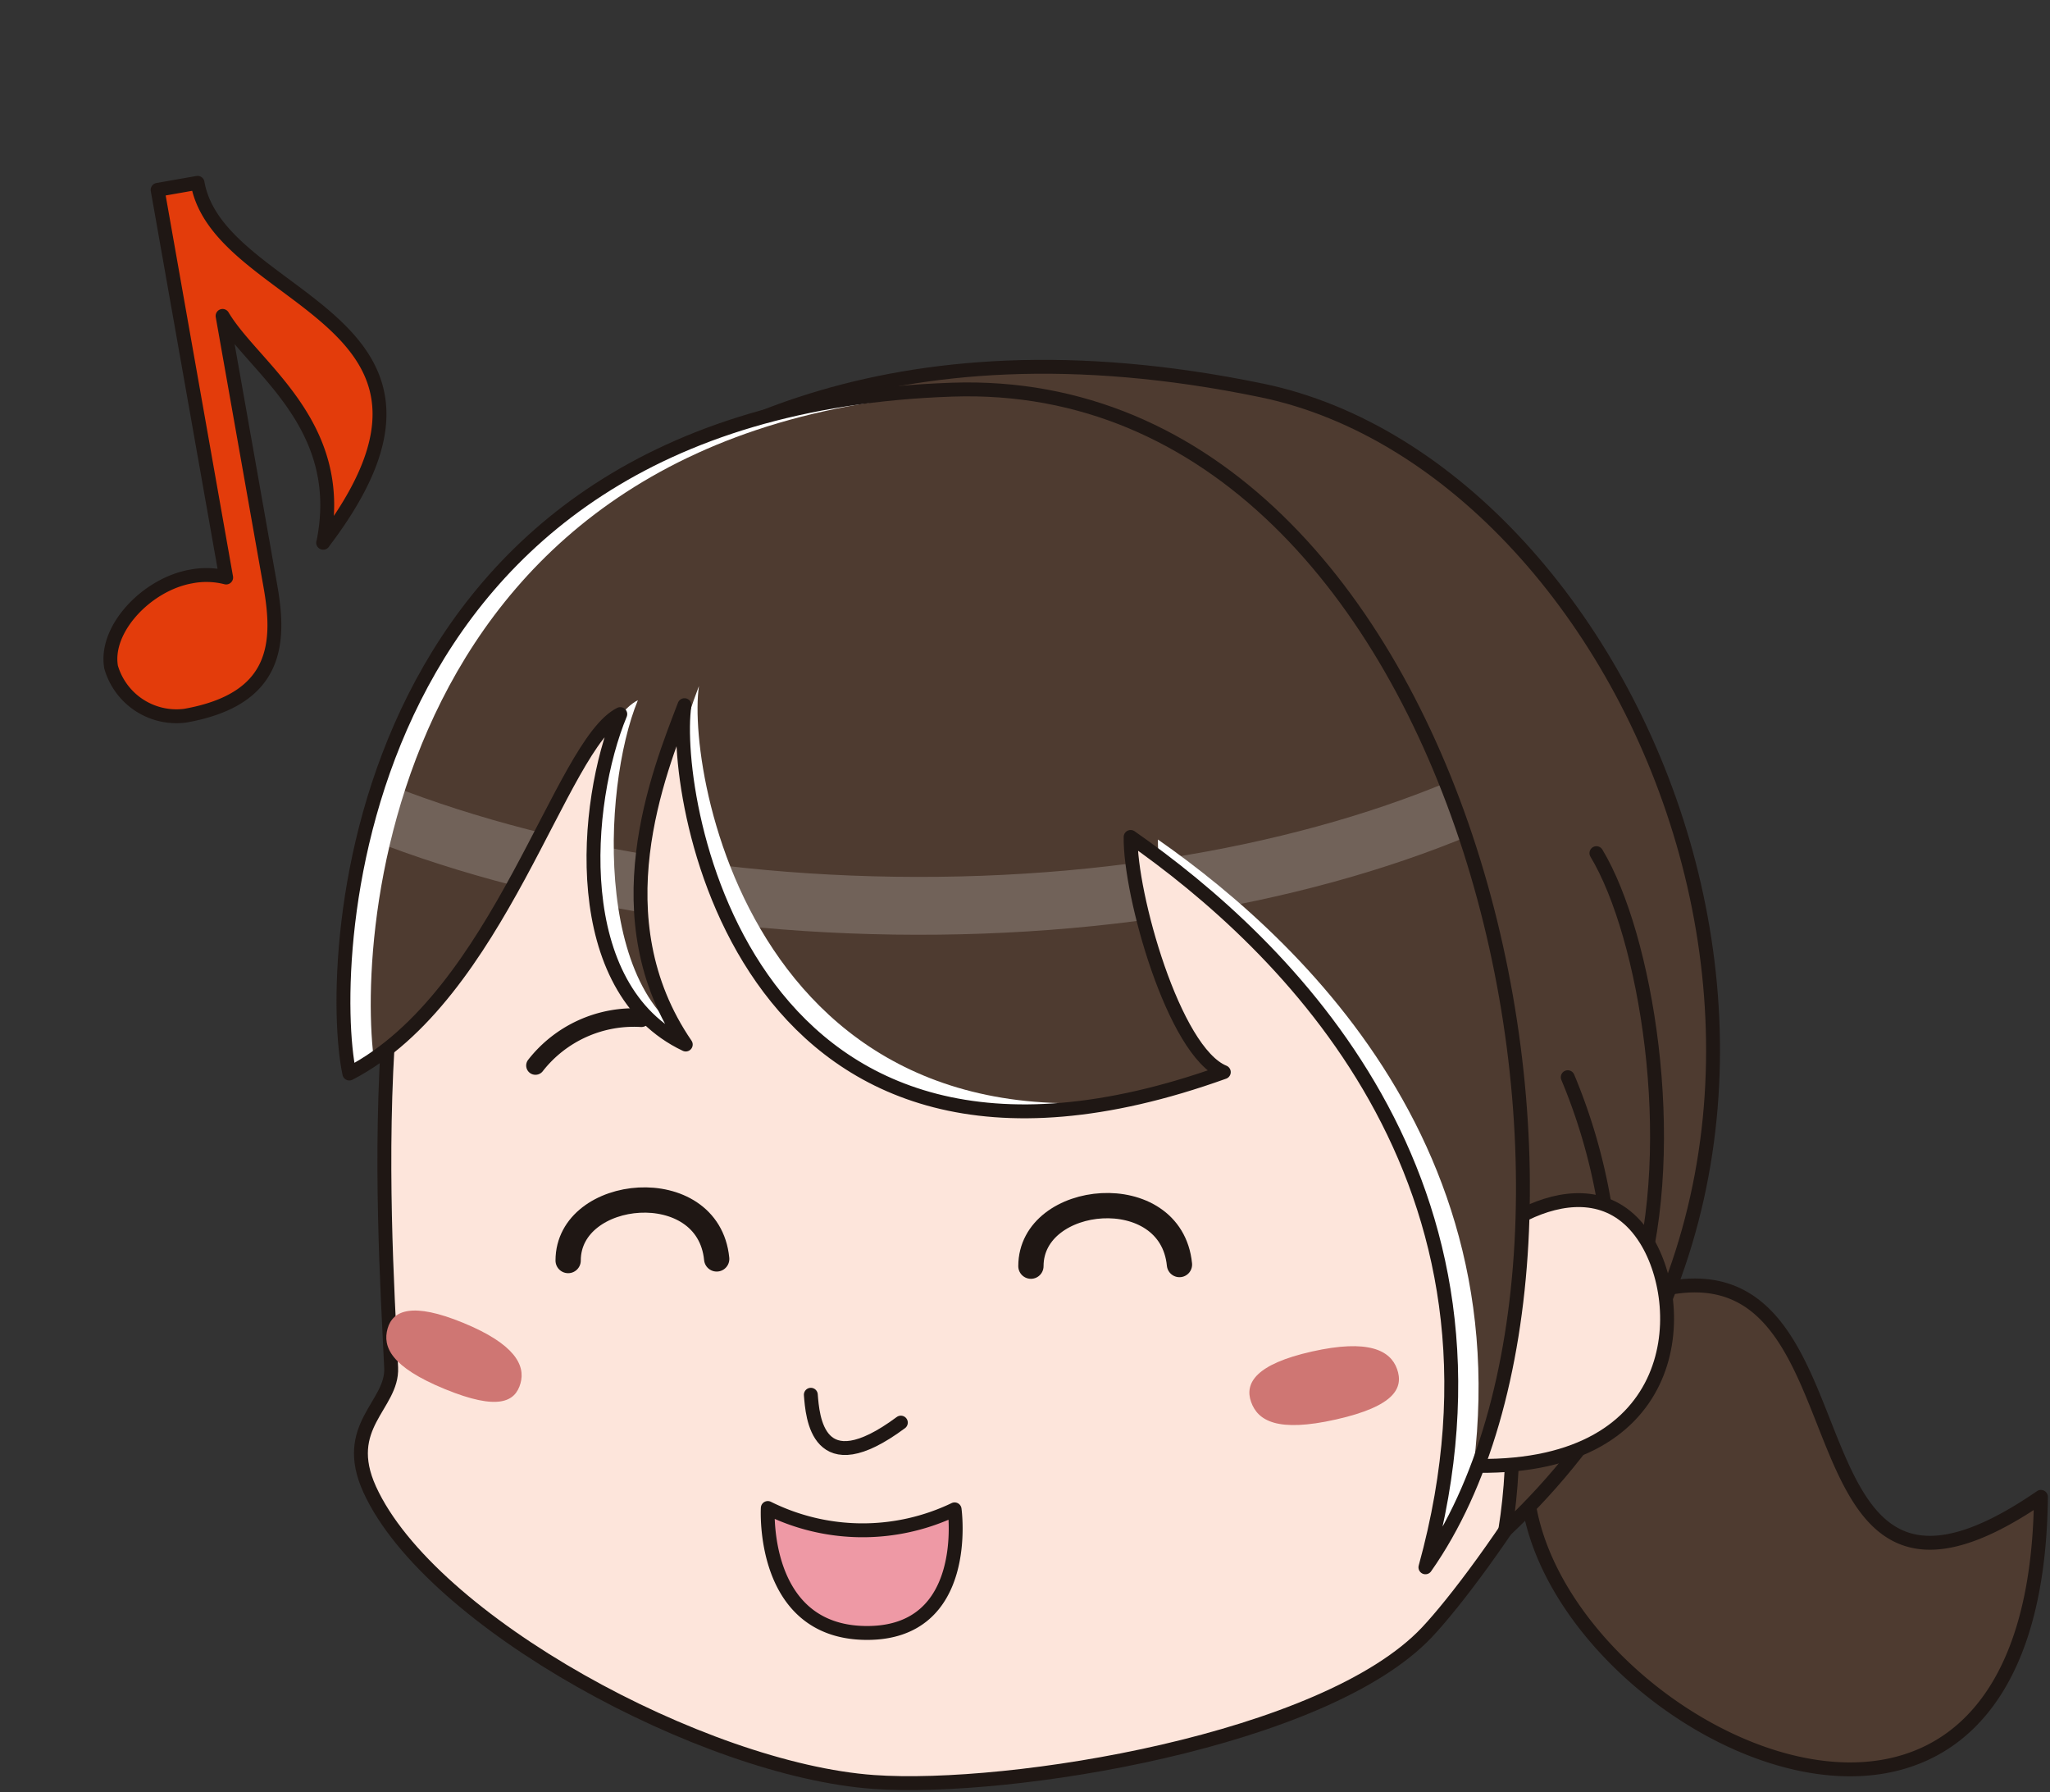
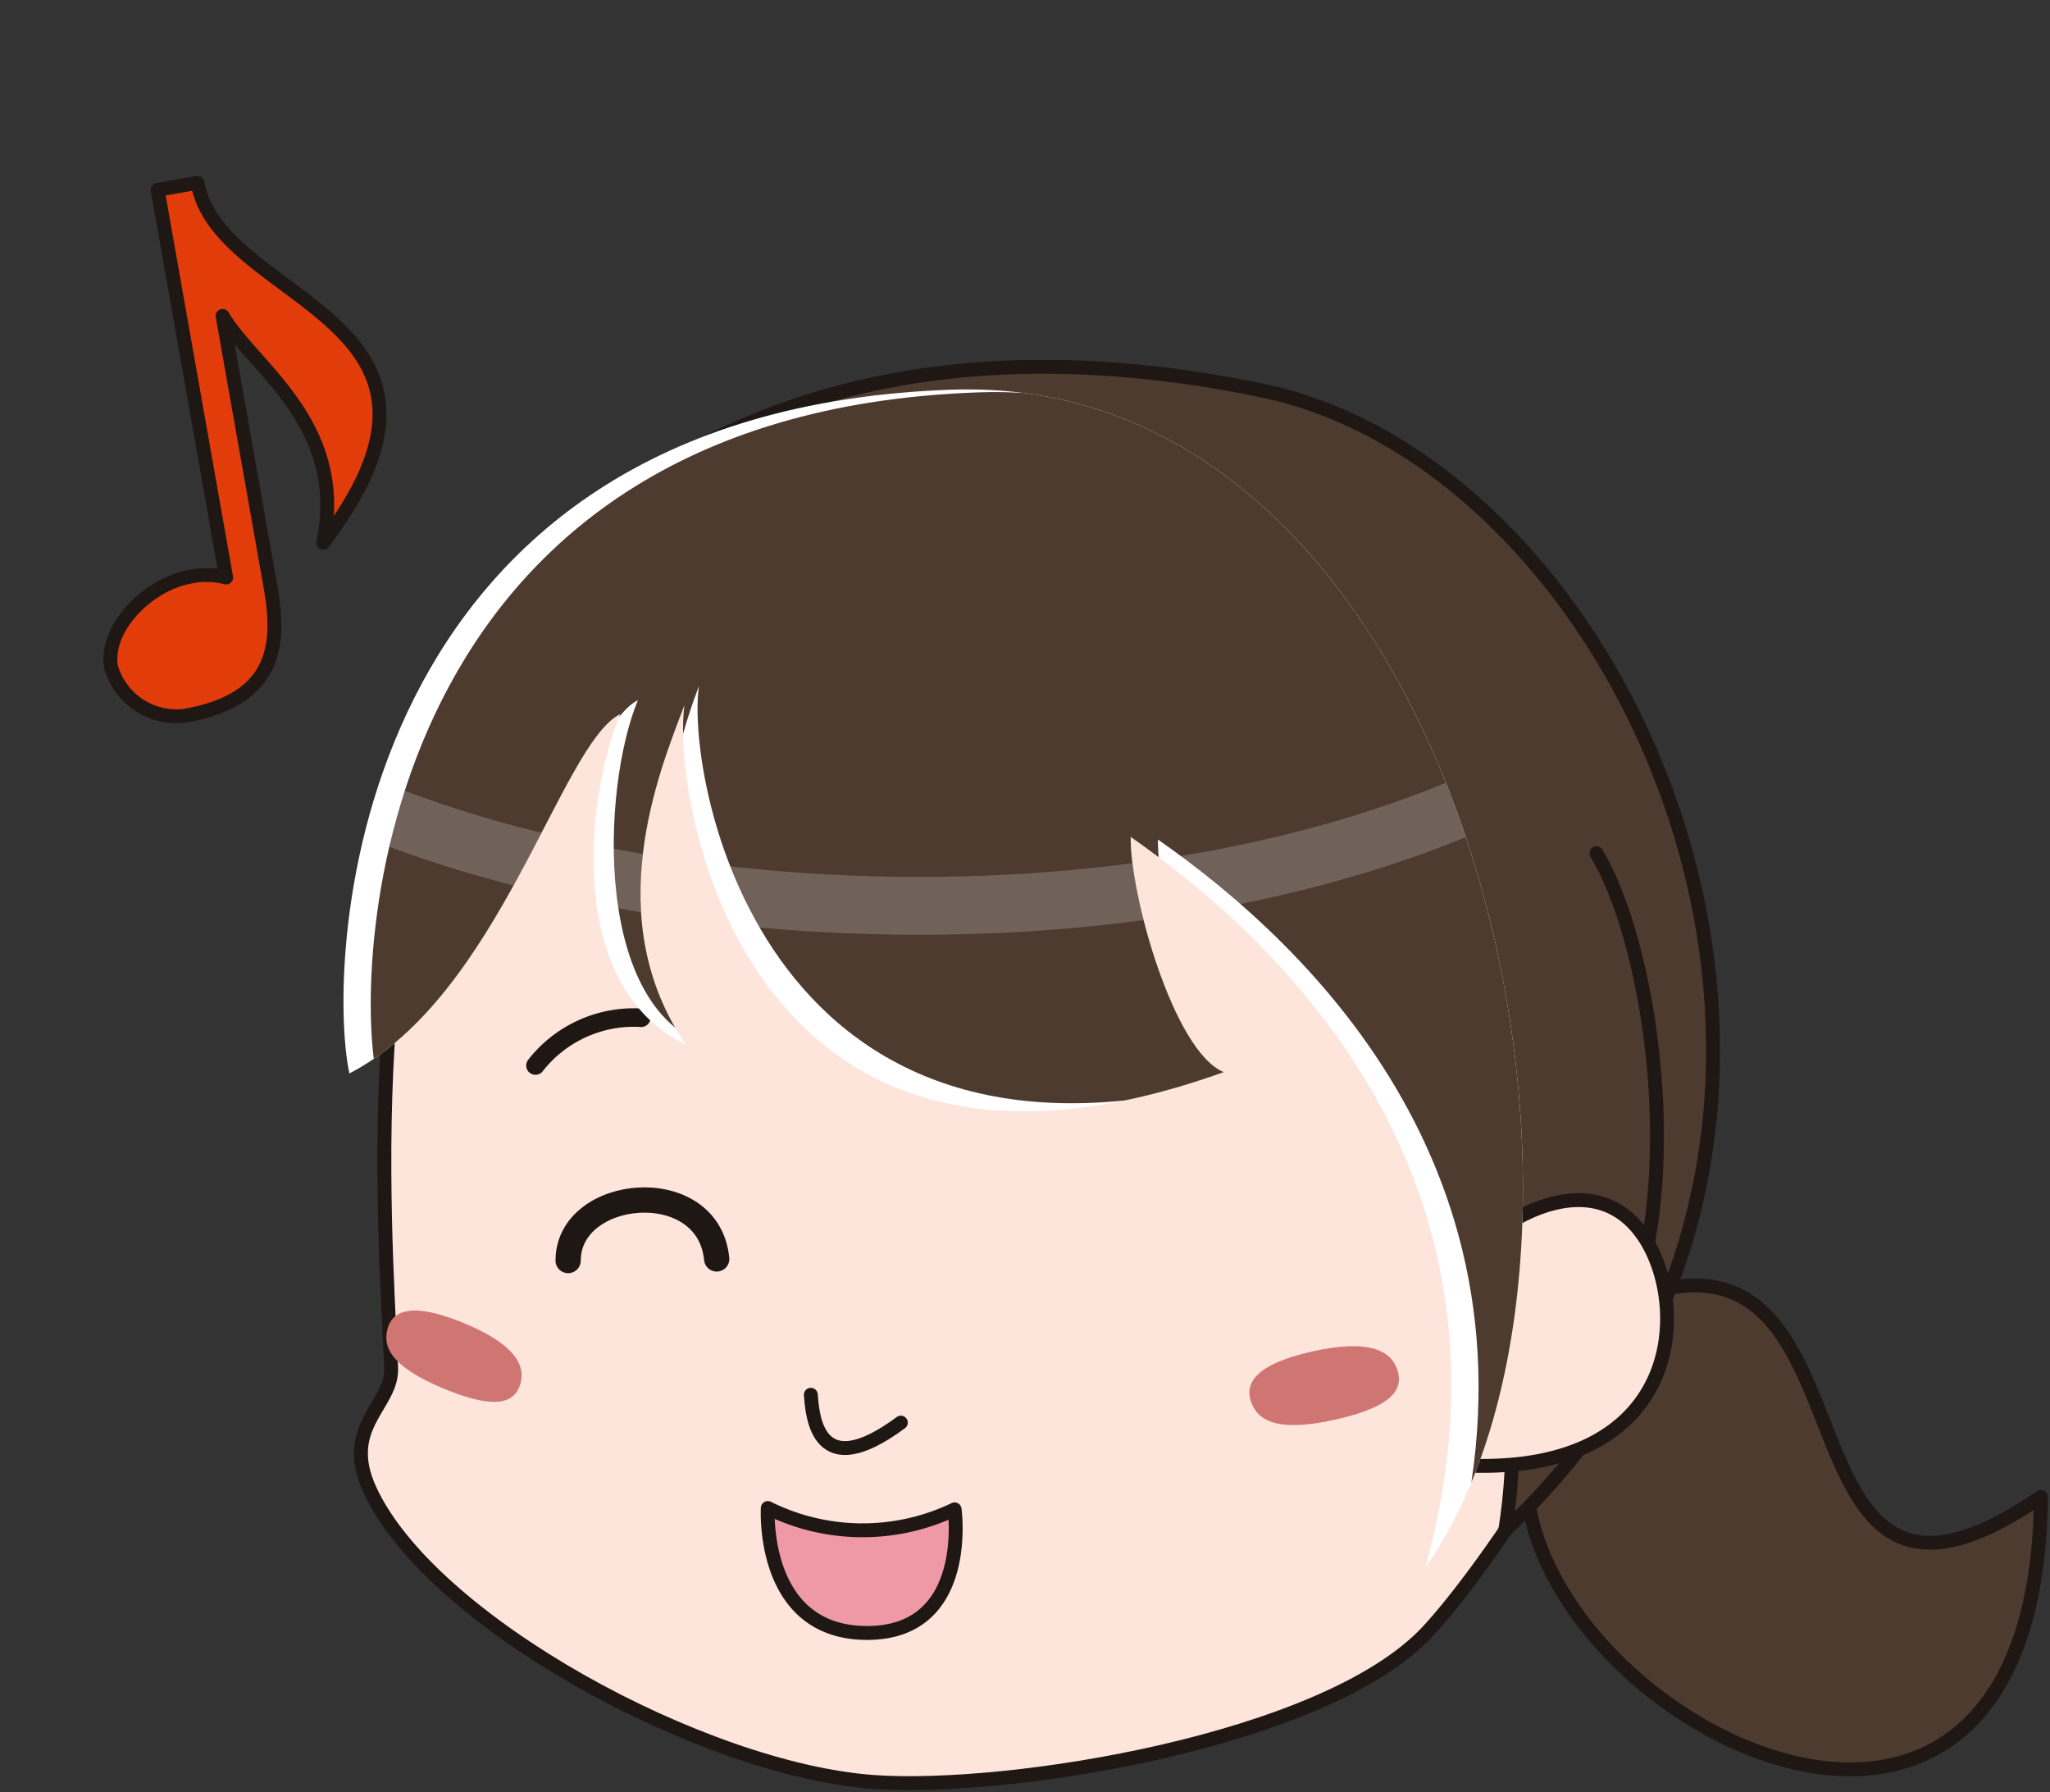
<svg xmlns="http://www.w3.org/2000/svg" id="グループ_9234" data-name="グループ 9234" width="55.794" height="48.769" viewBox="0 0 55.794 48.769">
  <rect x="0" y="0" width="55.794" height="48.769" fill="#333333" stroke="none" />
  <defs>
    <clipPath id="clip-path">
      <rect id="長方形_3958" data-name="長方形 3958" width="55.794" height="48.769" fill="none" />
    </clipPath>
    <clipPath id="clip-path-3">
      <path id="パス_17662" data-name="パス 17662" d="M23.75,8.143C7.228,8.7,6.694,23.74,7.338,26.751c4.1-2.12,5.745-8.968,7.374-9.78-1,2.415-1.426,7.472,1.782,8.992-2.348-3.433-.748-7.378-.035-9.235-.371,2.533,1.628,14.677,14.678,9.986-1.37-.556-2.564-4.868-2.534-6.4,4.152,2.9,10.93,9.345,8.022,19.875,6.188-8.8,1.36-32.051-12.455-32.052-.139,0-.279,0-.419.007" transform="translate(-7.177 -8.136)" fill="none" />
    </clipPath>
    <clipPath id="clip-path-4">
      <rect id="長方形_3956" data-name="長方形 3956" width="49.029" height="25.675" fill="none" />
    </clipPath>
  </defs>
  <g id="グループ_9158" data-name="グループ 9158" clip-path="url(#clip-path)">
    <g id="グループ_9150" data-name="グループ 9150" transform="translate(0 0)">
      <g id="グループ_9149" data-name="グループ 9149" clip-path="url(#clip-path)">
        <path id="パス_17641" data-name="パス 17641" d="M8.1,13.614C8.762,10.389,6.2,8.858,5.36,7.442l1.3,7.347c.27,1.521.227,3.083-2.322,3.532A1.852,1.852,0,0,1,2.326,17c-.184-1.039.976-2.256,2.175-2.467a2.182,2.182,0,0,1,.956.027L3.592,4.011,4.679,3.82c.583,3.3,8.114,3.63,3.418,9.794" transform="translate(0.698 1.155)" fill="#e33c0b" />
        <path id="パス_17642" data-name="パス 17642" d="M8.1,13.614C8.762,10.389,6.2,8.858,5.36,7.442l1.3,7.347c.27,1.521.227,3.083-2.322,3.532A1.852,1.852,0,0,1,2.326,17c-.184-1.039.976-2.256,2.175-2.467a2.182,2.182,0,0,1,.956.027L3.592,4.011,4.679,3.82c.583,3.3,8.114,3.63,3.418,9.794" transform="translate(0.698 1.155)" fill="none" stroke="#1f1714" stroke-linecap="round" stroke-linejoin="round" stroke-width="0.378" />
        <path id="パス_17643" data-name="パス 17643" d="M11.335,15.023C7.444,20.4,8.163,30.507,8.365,34.771c.048,1.025-1.374,1.582-.583,3.315,1.645,3.6,9.078,7.627,13.714,7.958,3.7.263,12.283-1.119,15.066-4.08C38,40.437,42.29,34.482,43.408,28.986c1.127-5.544-1.388-14.9-8.595-18.665-9.557-4.995-19.509-.781-23.478,4.7" transform="translate(2.281 2.447)" fill="#fde5db" />
        <path id="パス_17644" data-name="パス 17644" d="M11.335,15.023C7.444,20.4,8.163,30.507,8.365,34.771c.048,1.025-1.374,1.582-.583,3.315,1.645,3.6,9.078,7.627,13.714,7.958,3.7.263,12.283-1.119,15.066-4.08C38,40.437,42.29,34.482,43.408,28.986c1.127-5.544-1.388-14.9-8.595-18.665C25.256,5.326,15.3,9.54,11.335,15.023Z" transform="translate(2.281 2.447)" fill="none" stroke="#1f1714" stroke-linecap="round" stroke-linejoin="round" stroke-width="0.378" />
        <path id="パス_17645" data-name="パス 17645" d="M11.725,29.364c-.141.5-.6.755-2.063.154s-1.694-1.149-1.554-1.645.671-.727,2.063-.154,1.694,1.149,1.554,1.645" transform="translate(2.441 8.28)" fill="#cf7673" />
        <path id="パス_17646" data-name="パス 17646" d="M30.128,28.748c.181.511-.056,1.011-1.659,1.373s-2.133.033-2.314-.478.13-1.028,1.659-1.371,2.133-.034,2.314.477" transform="translate(7.895 8.505)" fill="#cf7673" />
        <path id="パス_17647" data-name="パス 17647" d="M14.069,21.266a3.4,3.4,0,0,0-2.88,1.3" transform="translate(3.384 6.429)" fill="none" stroke="#1f1714" stroke-linecap="round" stroke-linejoin="round" stroke-width="0.504" />
        <path id="パス_17648" data-name="パス 17648" d="M21.13,31.546s.477,3.391-2.417,3.363c-2.868-.029-2.667-3.4-2.667-3.4a5.791,5.791,0,0,0,5.085.042" transform="translate(4.851 9.527)" fill="#ee99a5" />
        <path id="パス_17649" data-name="パス 17649" d="M21.13,31.546s.477,3.391-2.417,3.363c-2.868-.029-2.667-3.4-2.667-3.4A5.791,5.791,0,0,0,21.13,31.546Z" transform="translate(4.851 9.527)" fill="none" stroke="#1f1714" stroke-linecap="round" stroke-linejoin="round" stroke-width="0.378" />
        <path id="パス_17650" data-name="パス 17650" d="M16.944,29.142c.046.58.168,2.451,2.45.758" transform="translate(5.124 8.812)" fill="none" stroke="#1f1714" stroke-linecap="round" stroke-linejoin="round" stroke-width="0.378" />
        <path id="パス_17651" data-name="パス 17651" d="M32,31.029c-1.5,6.853,13.76,15.46,13.9,1.582-7.929,5.447-3.793-8.912-11.826-5.1A4.006,4.006,0,0,0,32,31.029" transform="translate(9.647 8.122)" fill="#4e3b30" />
        <path id="パス_17652" data-name="パス 17652" d="M32,31.029c-1.5,6.853,13.76,15.46,13.9,1.582-7.929,5.447-3.793-8.912-11.826-5.1A4.006,4.006,0,0,0,32,31.029Z" transform="translate(9.647 8.122)" fill="none" stroke="#1f1714" stroke-linecap="round" stroke-linejoin="round" stroke-width="0.378" />
        <path id="パス_17653" data-name="パス 17653" d="M37.342,39.328C48.717,28.636,41.085,10.45,30.714,8.307S14.667,9.877,11.987,12.153c3.449.762,9.345,1.8,13.389,4.205,7.066,4.2,13.356,14.343,11.966,22.969" transform="translate(3.625 2.317)" fill="#4e3b30" />
        <path id="パス_17654" data-name="パス 17654" d="M37.342,39.328C48.717,28.636,41.085,10.45,30.714,8.307S14.667,9.877,11.987,12.153c3.449.762,9.345,1.8,13.389,4.205C32.441,20.556,38.732,30.7,37.342,39.328Z" transform="translate(3.625 2.317)" fill="none" stroke="#1f1714" stroke-linecap="round" stroke-linejoin="round" stroke-width="0.378" />
        <path id="パス_17655" data-name="パス 17655" d="M33.361,17.826c1.344,2.226,2.291,7.848,1.12,11.822" transform="translate(10.088 5.39)" fill="none" stroke="#1f1714" stroke-linecap="round" stroke-linejoin="round" stroke-width="0.378" />
-         <path id="パス_17656" data-name="パス 17656" d="M32.762,22.507a15.63,15.63,0,0,1,1.2,6.68" transform="translate(9.907 6.806)" fill="none" stroke="#1f1714" stroke-linecap="round" stroke-linejoin="round" stroke-width="0.378" />
        <path id="パス_17657" data-name="パス 17657" d="M30.559,26.947c.4-.969,3.5-3.192,4.995-.8,1.2,1.922.942,6.358-4.827,6.154" transform="translate(9.241 7.582)" fill="#fde5db" />
        <path id="パス_17658" data-name="パス 17658" d="M30.559,26.947c.4-.969,3.5-3.192,4.995-.8,1.2,1.922.942,6.358-4.827,6.154" transform="translate(9.241 7.582)" fill="none" stroke="#1f1714" stroke-linecap="round" stroke-linejoin="round" stroke-width="0.378" />
      </g>
    </g>
    <g id="グループ_9155" data-name="グループ 9155" transform="translate(9.348 10.596)">
      <g id="グループ_9154" data-name="グループ 9154" clip-path="url(#clip-path-3)">
        <path id="パス_17659" data-name="パス 17659" d="M7.338,26.753c4.1-2.122,5.745-8.968,7.374-9.781-1,2.415-1.425,7.473,1.782,8.992-2.348-3.432-.746-7.378-.035-9.235-.371,2.534,1.629,14.677,14.679,9.986-1.37-.556-2.564-4.868-2.536-6.4,4.152,2.9,10.931,9.345,8.023,19.875C42.876,31.3,37.888,7.666,23.75,8.143,7.229,8.7,6.694,23.742,7.338,26.753" transform="translate(-7.177 -8.136)" fill="#fff" />
        <path id="パス_17660" data-name="パス 17660" d="M7.908,26.807c4.1-2.122,5.481-9.416,7.11-10.229-1,2.415-1.232,8.549,2.046,9.44-2.348-3.432-1.1-7.969-.384-9.825-.371,2.533,1.774,14.479,15.028,10.576-1.37-.556-2.564-4.868-2.536-6.4,4.152,2.9,10.931,9.345,8.023,19.875C43.446,31.356,38.458,7.72,24.32,8.2,7.8,8.754,7.264,23.8,7.908,26.807" transform="translate(-7.005 -8.12)" fill="#4e3b30" />
        <g id="グループ_9153" data-name="グループ 9153" transform="translate(-9.348 -10.596)" opacity="0.2">
          <g id="グループ_9152" data-name="グループ 9152" transform="translate(0 0)">
            <g id="グループ_9151" data-name="グループ 9151" clip-path="url(#clip-path-4)">
              <path id="パス_17661" data-name="パス 17661" d="M47.765,12.933c-.092,6.521-10.684,11.659-23.656,11.474S.7,18.789.788,12.268,11.472.608,24.444.792,47.857,6.412,47.765,12.933Z" transform="translate(0.238 0.238)" fill="none" stroke="#fff" stroke-miterlimit="10" stroke-width="1.574" />
            </g>
          </g>
        </g>
      </g>
    </g>
    <g id="グループ_9157" data-name="グループ 9157" transform="translate(0 0)">
      <g id="グループ_9156" data-name="グループ 9156" clip-path="url(#clip-path)">
-         <path id="パス_17663" data-name="パス 17663" d="M7.338,26.753c4.1-2.122,5.745-8.968,7.374-9.781-1,2.415-1.425,7.473,1.782,8.992-2.348-3.432-.746-7.378-.035-9.235-.371,2.534,1.629,14.677,14.679,9.986-1.37-.556-2.564-4.868-2.536-6.4,4.152,2.9,10.931,9.345,8.023,19.875C42.876,31.3,37.888,7.666,23.75,8.143,7.229,8.7,6.694,23.742,7.338,26.753Z" transform="translate(2.17 2.46)" fill="none" stroke="#1f1714" stroke-linecap="round" stroke-linejoin="round" stroke-width="0.378" />
        <path id="パス_17664" data-name="パス 17664" d="M11.873,26.721c0-2,3.813-2.369,4.043-.044" transform="translate(3.59 7.581)" fill="none" stroke="#1f1714" stroke-linecap="round" stroke-linejoin="round" stroke-width="0.688" />
-         <path id="パス_17665" data-name="パス 17665" d="M21.543,26.838c0-2,3.813-2.369,4.043-.044" transform="translate(6.515 7.617)" fill="none" stroke="#1f1714" stroke-linecap="round" stroke-linejoin="round" stroke-width="0.688" />
      </g>
    </g>
  </g>
</svg>